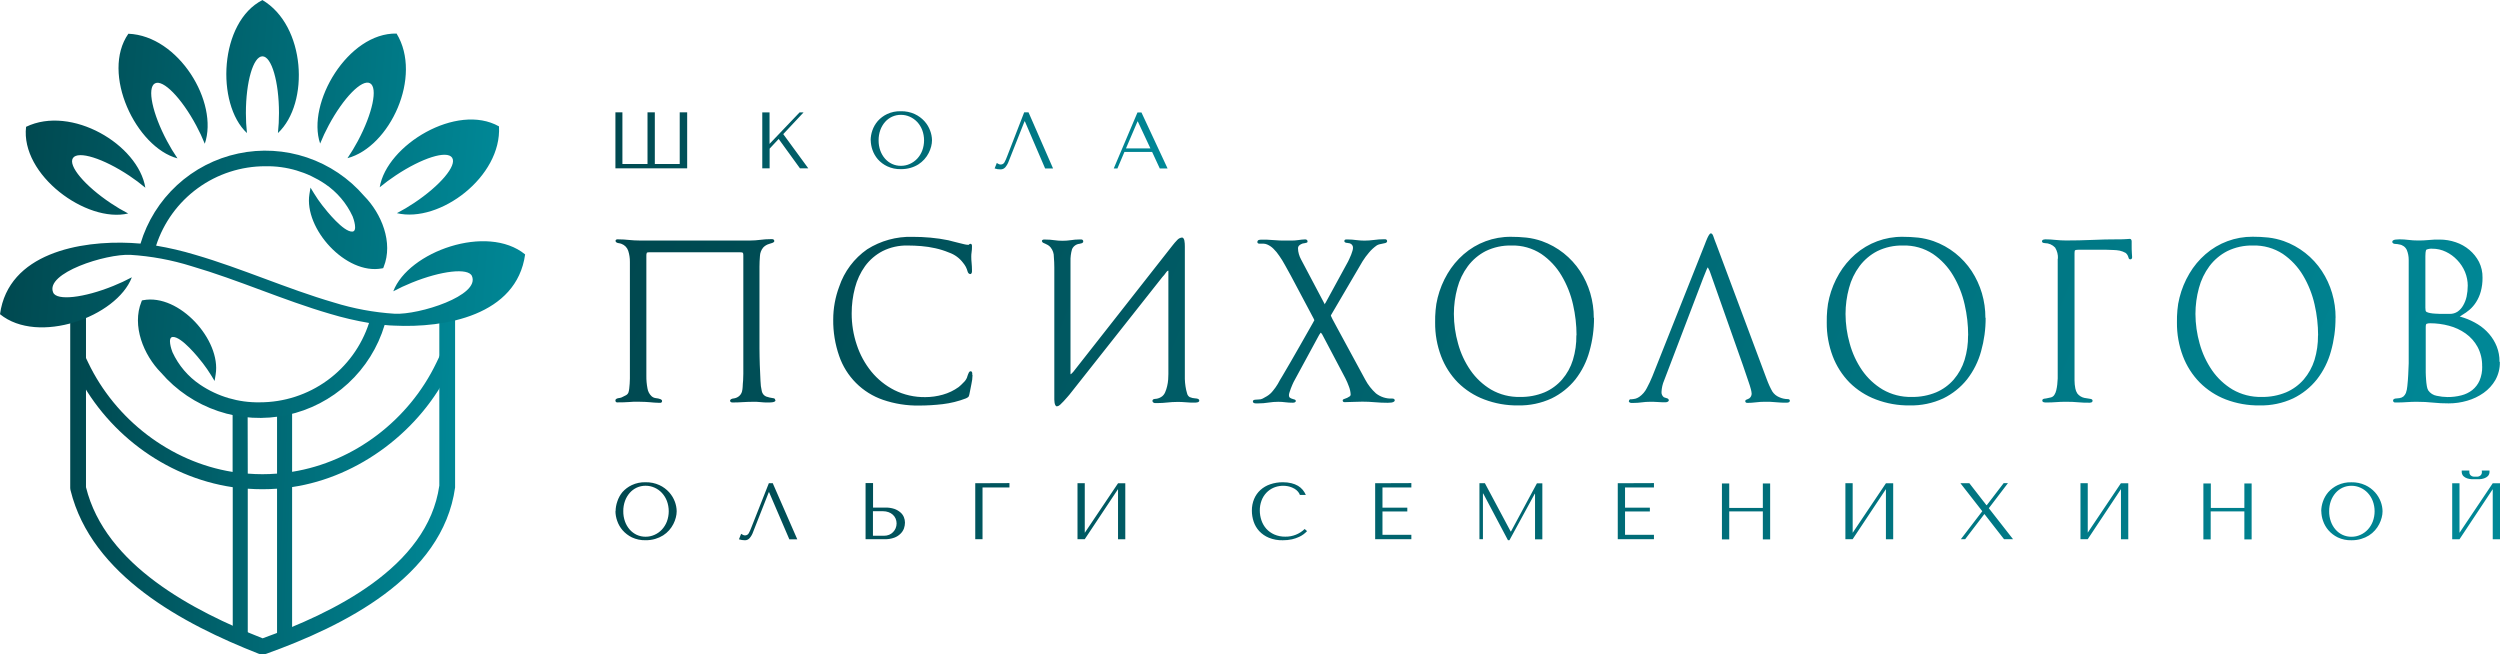
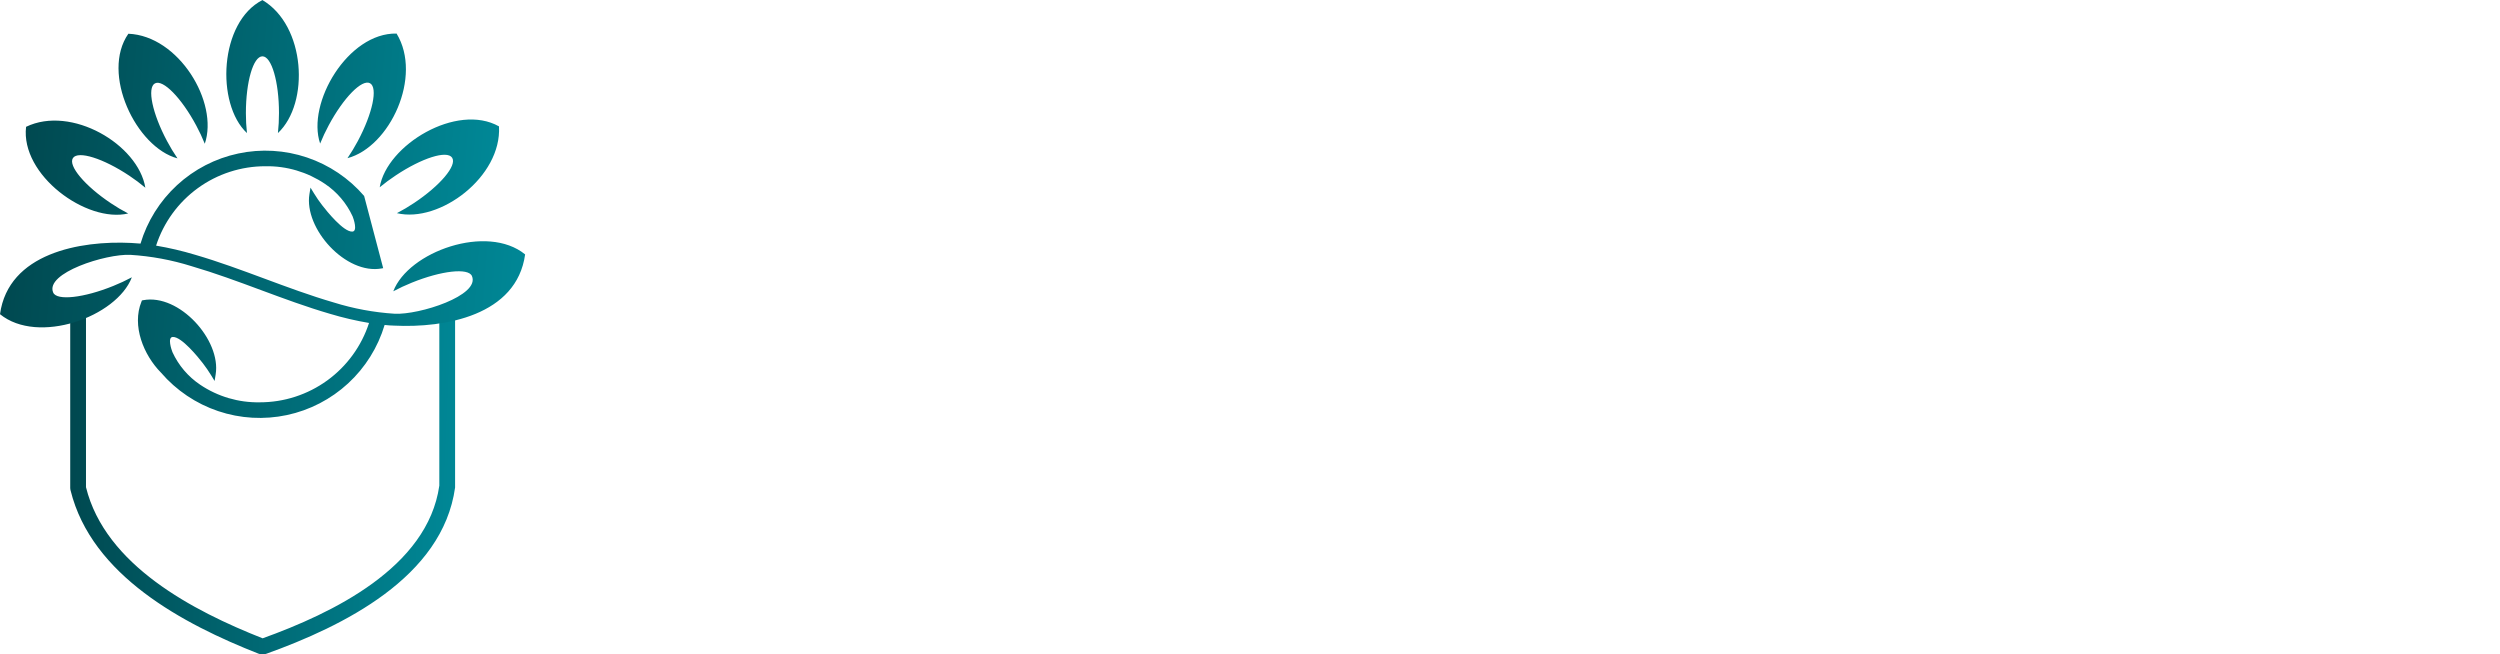
<svg xmlns="http://www.w3.org/2000/svg" width="382" height="100" viewBox="0 0 382 100" fill="none">
-   <path fill-rule="evenodd" clip-rule="evenodd" d="M118.501 61.156C118.501 61.53 117.587 61.498 117.357 61.498C116.973 61.498 116.593 61.498 116.214 61.444C115.835 61.391 115.466 61.396 115.092 61.396C114.575 61.396 114.057 61.412 113.537 61.444C113.003 61.482 112.469 61.498 111.934 61.498C111.758 61.498 111.555 61.439 111.555 61.225C111.555 61.011 111.875 60.899 112.089 60.883C112.361 60.853 112.62 60.753 112.843 60.594C113.104 60.41 113.293 60.139 113.377 59.83C113.432 59.605 113.466 59.376 113.478 59.145C113.478 58.809 113.526 58.472 113.548 58.135C113.569 57.798 113.58 57.456 113.58 57.114V39.071C113.58 38.975 113.58 38.702 113.5 38.627C113.42 38.552 113.152 38.547 113.051 38.547H99.256C99.175 38.547 98.892 38.547 98.834 38.622C98.778 38.765 98.755 38.918 98.764 39.071V57.429C98.754 58.075 98.811 58.72 98.935 59.354C99.004 59.803 99.22 60.217 99.549 60.53C99.725 60.694 99.947 60.798 100.185 60.83C100.445 60.85 100.701 60.908 100.944 61.001C101.051 61.054 101.163 61.134 101.163 61.263C101.17 61.329 101.151 61.395 101.112 61.448C101.072 61.502 101.014 61.538 100.949 61.551C100.871 61.557 100.792 61.557 100.714 61.551C100.477 61.554 100.24 61.543 100.004 61.519C99.806 61.519 99.603 61.476 99.405 61.466L98.62 61.412C98.23 61.386 97.834 61.38 97.444 61.38C97.054 61.38 96.579 61.38 96.151 61.428C95.617 61.471 95.04 61.482 94.484 61.482C94.408 61.487 94.331 61.487 94.255 61.482C94.189 61.47 94.129 61.434 94.089 61.38C94.048 61.327 94.029 61.26 94.036 61.193C94.036 60.936 94.335 60.862 94.538 60.83C94.688 60.816 94.835 60.782 94.976 60.728C95.211 60.621 95.425 60.514 95.638 60.397C95.819 60.307 95.958 60.152 96.028 59.964C96.084 59.778 96.123 59.589 96.146 59.397C96.178 59.14 96.205 58.862 96.216 58.627L96.248 57.841C96.248 57.633 96.248 57.429 96.248 57.221V40.012C96.255 39.442 96.17 38.876 95.996 38.333C95.917 38.089 95.784 37.866 95.606 37.681C95.428 37.496 95.211 37.353 94.971 37.264C94.825 37.208 94.672 37.17 94.516 37.152C94.319 37.12 94.057 37.039 94.057 36.794C94.057 36.654 94.175 36.59 94.292 36.574C94.363 36.569 94.435 36.569 94.506 36.574C95.041 36.576 95.576 36.606 96.109 36.665C96.643 36.719 97.177 36.751 97.712 36.751H114.627C115.14 36.749 115.652 36.715 116.16 36.649C116.679 36.579 117.202 36.543 117.726 36.542H117.998C118.169 36.542 118.314 36.649 118.314 36.831C118.314 37.013 118.052 37.114 117.902 37.152C117.776 37.181 117.653 37.221 117.534 37.269C117.179 37.367 116.859 37.561 116.609 37.831C116.307 38.202 116.135 38.662 116.118 39.141C116.075 39.675 116.048 40.21 116.048 40.771V51.394C116.048 52.008 116.048 52.623 116.048 53.238C116.048 54.077 116.075 54.922 116.096 55.761C116.118 56.601 116.155 57.397 116.203 58.21C116.214 58.74 116.282 59.267 116.406 59.782C116.443 59.957 116.52 60.121 116.633 60.261C116.745 60.4 116.889 60.511 117.053 60.584C117.399 60.707 117.757 60.793 118.121 60.84C118.188 60.841 118.254 60.857 118.314 60.888C118.36 60.912 118.399 60.949 118.424 60.995C118.45 61.041 118.462 61.093 118.458 61.145L118.501 61.156ZM381.979 55.307C381.999 56.267 381.765 57.215 381.3 58.055C380.851 58.835 380.239 59.508 379.505 60.028C378.742 60.568 377.893 60.975 376.994 61.23C376.071 61.502 375.113 61.639 374.151 61.637C373.35 61.64 372.549 61.601 371.752 61.519C370.966 61.435 370.176 61.394 369.386 61.396C368.851 61.396 368.317 61.396 367.783 61.444C367.248 61.492 366.714 61.498 366.18 61.498C366.1 61.503 366.019 61.503 365.939 61.498C365.902 61.497 365.865 61.489 365.831 61.474C365.797 61.459 365.766 61.438 365.741 61.411C365.715 61.384 365.695 61.353 365.681 61.318C365.667 61.283 365.661 61.246 365.661 61.209C365.661 60.947 365.955 60.894 366.158 60.883C366.32 60.88 366.481 60.864 366.639 60.835C366.859 60.805 367.067 60.719 367.243 60.584C367.406 60.434 367.535 60.252 367.622 60.049C367.742 59.704 367.816 59.344 367.841 58.98C367.9 58.445 367.948 57.846 367.975 57.28C368.002 56.713 368.034 56.114 368.05 55.526C368.05 55.109 368.05 54.692 368.05 54.275V39.702C368.053 39.187 367.955 38.676 367.761 38.2C367.657 37.974 367.498 37.778 367.298 37.63C367.098 37.483 366.864 37.388 366.618 37.355C366.427 37.307 366.232 37.28 366.036 37.275C365.832 37.275 365.544 37.205 365.544 36.949C365.544 36.692 365.881 36.623 366.078 36.606C366.276 36.59 366.463 36.569 366.645 36.569C367.111 36.57 367.577 36.6 368.039 36.66C368.489 36.718 368.942 36.746 369.396 36.745C369.963 36.745 370.529 36.745 371.09 36.676C371.651 36.606 372.233 36.606 372.805 36.606C373.632 36.607 374.453 36.744 375.236 37.013C376.002 37.269 376.712 37.668 377.33 38.189C377.934 38.698 378.431 39.321 378.794 40.023C379.162 40.766 379.345 41.588 379.329 42.418C379.34 43.139 379.25 43.859 379.061 44.556C378.905 45.123 378.666 45.663 378.351 46.16C378.073 46.602 377.731 47 377.336 47.341C376.988 47.639 376.612 47.902 376.214 48.127C376.135 48.197 376.047 48.254 375.952 48.298L375.845 48.357C375.904 48.382 375.965 48.401 376.027 48.416C376.185 48.453 376.34 48.501 376.492 48.56C377.24 48.812 377.957 49.149 378.629 49.565C379.272 49.965 379.851 50.461 380.344 51.035C380.83 51.6 381.22 52.242 381.498 52.933C381.791 53.677 381.937 54.47 381.925 55.27L381.979 55.307ZM356.867 48.55C356.875 50.286 356.64 52.016 356.167 53.687C355.743 55.239 355.017 56.693 354.03 57.964C353.048 59.195 351.803 60.19 350.386 60.878C348.779 61.623 347.023 61.989 345.252 61.947C343.489 61.971 341.738 61.661 340.091 61.033C338.599 60.456 337.245 59.573 336.115 58.44C334.993 57.293 334.12 55.926 333.551 54.425C332.928 52.779 332.618 51.031 332.637 49.271C332.637 48.64 332.637 48.01 332.707 47.384C332.757 46.741 332.864 46.105 333.027 45.481C333.35 44.188 333.859 42.949 334.539 41.803C335.193 40.69 336.023 39.692 336.997 38.846C338.995 37.105 341.56 36.154 344.21 36.173C345.009 36.172 345.808 36.213 346.604 36.296C347.401 36.388 348.186 36.568 348.944 36.831C351.337 37.681 353.387 39.29 354.783 41.413C355.468 42.455 355.994 43.594 356.344 44.791C356.705 46.015 356.885 47.285 356.878 48.56L356.867 48.55ZM314.45 39.525C314.484 38.93 314.335 38.339 314.023 37.831C313.822 37.616 313.58 37.445 313.311 37.328C313.041 37.211 312.751 37.151 312.457 37.152C312.381 37.147 312.306 37.134 312.233 37.114C312.175 37.105 312.123 37.077 312.083 37.034C312.043 36.992 312.019 36.937 312.014 36.879C312.016 36.813 312.041 36.75 312.085 36.701C312.129 36.652 312.189 36.621 312.254 36.612C312.332 36.587 312.413 36.573 312.495 36.569C313.03 36.571 313.565 36.601 314.098 36.66C314.63 36.716 315.165 36.744 315.7 36.745C317.025 36.745 318.352 36.717 319.681 36.66C321.011 36.596 322.352 36.569 323.672 36.569C324.067 36.569 324.484 36.569 324.874 36.537C325.061 36.537 325.259 36.499 325.446 36.499C325.633 36.499 325.718 36.703 325.718 36.879C325.718 37.056 325.718 37.098 325.718 37.211C325.713 37.298 325.713 37.385 325.718 37.472C325.718 37.868 325.718 38.28 325.75 38.681C325.75 38.879 325.788 39.087 325.788 39.285C325.788 39.483 325.713 39.627 325.515 39.627C325.456 39.631 325.397 39.613 325.35 39.576C325.303 39.54 325.27 39.488 325.259 39.429C325.252 39.384 325.237 39.341 325.216 39.301C325.149 39.042 325.001 38.812 324.794 38.643C324.508 38.484 324.2 38.367 323.88 38.296C323.572 38.239 323.259 38.207 322.945 38.2C322.571 38.2 322.197 38.162 321.823 38.162H317.613C317.432 38.154 317.251 38.177 317.079 38.232C316.999 38.274 316.988 38.617 316.988 38.691V56.387C316.988 56.964 316.988 57.542 316.988 58.124C316.99 58.532 317.029 58.938 317.106 59.338C317.156 59.618 317.261 59.885 317.415 60.124C317.682 60.466 318.06 60.704 318.484 60.797C318.666 60.83 318.853 60.862 319.018 60.883C319.184 60.904 319.318 60.926 319.462 60.958C319.606 60.99 319.745 61.065 319.745 61.225C319.747 61.285 319.729 61.345 319.693 61.393C319.657 61.442 319.606 61.477 319.547 61.492C319.479 61.517 319.407 61.532 319.334 61.535C318.724 61.535 318.121 61.535 317.512 61.466C316.903 61.396 316.315 61.396 315.711 61.396C315.177 61.396 314.696 61.396 314.194 61.444C313.691 61.492 313.163 61.498 312.65 61.498C312.447 61.498 312.062 61.498 312.062 61.193C312.062 61.022 312.217 60.947 312.366 60.92C312.456 60.9 312.547 60.888 312.639 60.883C312.874 60.84 313.12 60.787 313.366 60.728C313.586 60.676 313.778 60.54 313.9 60.348C314.04 60.133 314.14 59.894 314.194 59.643C314.264 59.35 314.316 59.054 314.349 58.755C314.381 58.445 314.407 58.135 314.418 57.825C314.429 57.515 314.418 57.29 314.418 57.012V39.525H314.45ZM303.406 48.55C303.415 50.286 303.179 52.016 302.707 53.687C302.282 55.239 301.556 56.693 300.569 57.964C299.586 59.194 298.341 60.189 296.926 60.878C295.318 61.622 293.562 61.988 291.791 61.947C290.028 61.972 288.277 61.661 286.63 61.033C285.122 60.465 283.751 59.585 282.607 58.45C281.484 57.303 280.611 55.937 280.042 54.436C279.419 52.79 279.109 51.042 279.128 49.282C279.128 48.651 279.128 48.02 279.198 47.395C279.249 46.753 279.354 46.116 279.513 45.492C279.836 44.199 280.345 42.96 281.025 41.813C281.68 40.702 282.51 39.704 283.483 38.857C285.481 37.115 288.046 36.164 290.696 36.184C291.497 36.182 292.298 36.223 293.095 36.307C293.892 36.4 294.677 36.579 295.435 36.842C296.642 37.271 297.77 37.896 298.774 38.691C299.746 39.465 300.59 40.387 301.275 41.423C301.955 42.468 302.48 43.606 302.835 44.802C303.194 46.026 303.374 47.295 303.369 48.571L303.406 48.55ZM248.909 61.263C248.908 61.198 248.931 61.135 248.975 61.087C249.019 61.039 249.08 61.01 249.144 61.006H249.347C249.549 60.988 249.749 60.954 249.946 60.904C250.134 60.84 250.314 60.752 250.48 60.642C250.971 60.299 251.367 59.837 251.634 59.3C251.951 58.716 252.234 58.115 252.484 57.499L260.525 37.264C260.615 37.034 261.096 35.66 261.412 35.66C261.636 35.66 261.743 35.944 261.802 36.115C261.94 36.542 262.111 36.965 262.272 37.382L269.928 57.868C270.067 58.237 270.211 58.611 270.377 58.969C270.543 59.327 270.665 59.552 270.82 59.83C271.069 60.208 271.424 60.503 271.841 60.68C272.261 60.876 272.718 60.98 273.182 60.985C273.331 60.985 273.486 61.043 273.486 61.22C273.488 61.28 273.47 61.339 273.434 61.388C273.398 61.437 273.347 61.471 273.289 61.487C273.22 61.513 273.148 61.527 273.075 61.53C272.503 61.53 271.926 61.53 271.36 61.46C270.794 61.391 270.227 61.391 269.666 61.391C269.211 61.39 268.756 61.419 268.304 61.476C267.866 61.532 267.425 61.56 266.984 61.562C266.813 61.562 266.674 61.476 266.674 61.289C266.674 61.102 266.883 61.054 267.006 61.006C267.102 60.976 267.194 60.933 267.278 60.878C267.396 60.795 267.492 60.684 267.557 60.555C267.622 60.427 267.655 60.284 267.652 60.14C267.634 59.916 267.595 59.694 267.534 59.477C267.438 59.113 267.326 58.75 267.203 58.408L266.77 57.135C266.621 56.708 266.477 56.275 266.332 55.847L261.428 41.947C261.318 41.563 261.16 41.195 260.957 40.851C260.886 40.944 260.828 41.047 260.786 41.156L260.252 42.476L254.29 58.103C254.042 58.673 253.902 59.284 253.878 59.905C253.869 60.057 253.898 60.209 253.961 60.348C254.024 60.487 254.121 60.608 254.241 60.701C254.354 60.753 254.473 60.793 254.594 60.819C254.765 60.856 254.995 60.947 254.995 61.156C254.995 61.364 254.712 61.466 254.509 61.466C254.103 61.466 253.691 61.466 253.285 61.428C252.879 61.391 252.478 61.396 252.072 61.396C251.665 61.395 251.258 61.424 250.854 61.482C250.44 61.54 250.022 61.568 249.604 61.567C249.486 61.567 249.363 61.567 249.246 61.567C249.128 61.567 248.877 61.482 248.877 61.279L248.909 61.263ZM243.566 48.55C243.575 50.286 243.339 52.016 242.866 53.687C242.442 55.239 241.716 56.693 240.729 57.964C239.746 59.194 238.501 60.189 237.085 60.878C235.478 61.622 233.722 61.988 231.951 61.947C230.188 61.972 228.437 61.661 226.79 61.033C225.282 60.465 223.911 59.585 222.767 58.45C221.644 57.303 220.771 55.937 220.202 54.436C219.579 52.79 219.269 51.042 219.288 49.282C219.288 48.651 219.288 48.02 219.358 47.395C219.409 46.753 219.514 46.116 219.673 45.492C219.996 44.199 220.505 42.96 221.185 41.813C221.84 40.702 222.67 39.704 223.643 38.857C225.641 37.115 228.206 36.164 230.856 36.184C231.657 36.182 232.458 36.223 233.255 36.307C234.052 36.399 234.837 36.578 235.595 36.842C236.802 37.271 237.93 37.896 238.934 38.691C239.906 39.465 240.75 40.387 241.435 41.423C242.117 42.467 242.642 43.605 242.995 44.802C243.354 46.026 243.533 47.295 243.529 48.571L243.566 48.55ZM202.426 46.481V46.443C202.457 46.381 202.497 46.323 202.544 46.272L205.99 39.953C206.059 39.809 206.129 39.664 206.193 39.52C206.257 39.376 206.375 39.124 206.455 38.921C206.535 38.718 206.599 38.526 206.658 38.322C206.703 38.182 206.729 38.037 206.738 37.889C206.75 37.731 206.706 37.574 206.615 37.444C206.523 37.314 206.389 37.22 206.236 37.178C206.109 37.148 205.981 37.127 205.851 37.114C205.691 37.114 205.418 37.056 205.418 36.842C205.418 36.628 205.547 36.606 205.691 36.59C205.771 36.585 205.851 36.585 205.931 36.59C206.364 36.591 206.796 36.622 207.224 36.681C207.639 36.736 208.056 36.765 208.474 36.767C208.964 36.765 209.453 36.731 209.938 36.665C210.434 36.595 210.934 36.559 211.434 36.558H211.675C211.712 36.559 211.749 36.567 211.783 36.582C211.817 36.597 211.848 36.618 211.874 36.645C211.899 36.672 211.92 36.703 211.933 36.738C211.947 36.773 211.953 36.81 211.953 36.847C211.953 37.007 211.819 37.093 211.68 37.136C211.543 37.174 211.404 37.205 211.263 37.227C211.103 37.25 210.944 37.284 210.788 37.328C210.65 37.363 210.517 37.415 210.393 37.483C209.942 37.796 209.536 38.168 209.185 38.59C208.826 39.006 208.499 39.449 208.207 39.916L203.367 48.17C203.36 48.202 203.36 48.234 203.367 48.266C203.432 48.433 203.509 48.596 203.596 48.753C203.81 49.164 204.035 49.576 204.259 49.988L208.608 58.007C209.029 58.798 209.584 59.511 210.248 60.113C210.957 60.666 211.841 60.945 212.738 60.899C212.914 60.899 213.117 60.958 213.117 61.172C213.117 61.386 212.797 61.492 212.583 61.514C212.369 61.535 212.209 61.546 212.049 61.546C211.392 61.546 210.74 61.519 210.088 61.46C209.436 61.402 208.795 61.375 208.149 61.375C207.728 61.375 207.306 61.386 206.882 61.407C206.46 61.434 206.033 61.444 205.605 61.444C205.536 61.45 205.466 61.45 205.397 61.444C205.333 61.441 205.272 61.414 205.228 61.367C205.184 61.32 205.16 61.257 205.162 61.193C205.162 61.038 205.328 60.974 205.45 60.942C205.586 60.902 205.718 60.852 205.846 60.792C205.984 60.727 206.116 60.65 206.241 60.562C206.286 60.532 206.322 60.49 206.346 60.441C206.371 60.393 206.382 60.339 206.38 60.284C206.359 59.858 206.267 59.439 206.108 59.044C205.956 58.619 205.778 58.205 205.573 57.804L202.036 51.1C201.98 51.037 201.93 50.969 201.887 50.897C201.887 50.897 201.855 50.843 201.833 50.843C201.813 50.842 201.793 50.848 201.777 50.86C201.76 50.871 201.748 50.888 201.742 50.907C201.704 50.992 201.652 51.07 201.588 51.137L197.666 58.365C197.602 58.493 197.543 58.632 197.479 58.771L197.238 59.359C197.164 59.557 197.094 59.755 197.035 59.958C196.992 60.086 196.963 60.219 196.95 60.354C196.935 60.493 196.975 60.634 197.062 60.744C197.202 60.846 197.36 60.92 197.527 60.963C197.594 60.99 197.664 61.012 197.735 61.027C197.858 61.054 197.997 61.113 197.997 61.263C197.997 61.503 197.698 61.535 197.516 61.535C197.143 61.536 196.77 61.513 196.4 61.466C196.045 61.419 195.688 61.396 195.331 61.396C194.826 61.395 194.323 61.435 193.824 61.514C193.31 61.597 192.79 61.639 192.27 61.637H191.88C191.698 61.637 191.441 61.578 191.441 61.348C191.441 61.118 191.644 61.097 191.799 61.075C191.976 61.05 192.155 61.037 192.334 61.038C192.545 61.046 192.756 60.998 192.943 60.899C193.156 60.771 193.376 60.653 193.589 60.535C193.943 60.32 194.255 60.041 194.508 59.712C194.782 59.385 195.029 59.037 195.246 58.67C195.443 58.269 195.71 57.852 195.945 57.462C196.368 56.761 196.784 56.05 197.196 55.323C197.677 54.5 198.152 53.666 198.622 52.837C199.092 52.008 199.482 51.33 199.91 50.57C200.129 50.18 200.343 49.79 200.572 49.405C200.669 49.25 200.756 49.089 200.834 48.924C200.754 48.726 200.659 48.535 200.551 48.352C200.311 47.908 200.075 47.454 199.84 47.01L197.228 42.097C196.945 41.562 196.645 41.028 196.341 40.493C196.036 39.958 195.807 39.547 195.475 39.092C195.215 38.696 194.912 38.328 194.572 37.996C194.295 37.721 193.966 37.501 193.605 37.349C193.435 37.281 193.254 37.241 193.071 37.232H192.43C192.28 37.232 192.125 37.168 192.125 36.991C192.12 36.913 192.144 36.835 192.192 36.773C192.24 36.711 192.31 36.669 192.387 36.654C192.482 36.631 192.578 36.619 192.676 36.617C193.317 36.617 193.958 36.617 194.599 36.687C195.24 36.756 195.871 36.756 196.506 36.756H197.441C197.745 36.755 198.049 36.731 198.35 36.687L198.884 36.617C199.061 36.592 199.24 36.579 199.418 36.58C199.616 36.58 199.792 36.665 199.792 36.89C199.795 36.915 199.793 36.941 199.785 36.965C199.777 36.989 199.764 37.012 199.747 37.031C199.73 37.05 199.709 37.064 199.685 37.074C199.662 37.084 199.636 37.089 199.611 37.088C199.48 37.136 199.343 37.166 199.205 37.178C199.079 37.192 198.957 37.23 198.847 37.291C198.705 37.351 198.578 37.44 198.473 37.553C198.378 37.656 198.329 37.792 198.334 37.932C198.335 38.233 198.38 38.532 198.467 38.82C198.548 39.108 198.661 39.386 198.804 39.648L202.287 46.235L202.389 46.443V46.491L202.426 46.481ZM159.197 36.858C159.197 36.697 159.325 36.623 159.47 36.606C159.575 36.601 159.68 36.601 159.785 36.606C160.216 36.605 160.646 36.635 161.073 36.697C161.919 36.822 162.78 36.822 163.626 36.697C164.059 36.627 164.497 36.591 164.935 36.59C165.032 36.585 165.128 36.585 165.224 36.59C165.263 36.589 165.301 36.595 165.338 36.609C165.374 36.623 165.407 36.644 165.435 36.671C165.463 36.698 165.485 36.73 165.5 36.766C165.515 36.802 165.523 36.84 165.523 36.879C165.523 37.072 165.368 37.157 165.203 37.189C165.115 37.199 165.028 37.22 164.946 37.253C164.7 37.276 164.465 37.365 164.265 37.51C164.065 37.654 163.907 37.85 163.808 38.077C163.631 38.684 163.552 39.316 163.573 39.948V56.424C163.573 56.627 163.573 56.836 163.573 57.039C163.567 57.091 163.567 57.143 163.573 57.194C163.621 57.194 163.728 57.087 163.76 57.06L163.995 56.82L179.169 37.494C179.388 37.209 179.623 36.938 179.874 36.681C180.057 36.466 180.315 36.328 180.595 36.296C180.841 36.296 180.932 36.569 180.975 36.767C181.025 37.058 181.048 37.353 181.044 37.649V38.552C181.044 39.087 181.044 39.622 181.044 40.156C181.044 40.691 181.044 41.199 181.044 41.717V57.029C181.044 57.322 181.044 57.617 181.044 57.911C181.054 58.29 181.088 58.669 181.146 59.044C181.199 59.406 181.279 59.763 181.386 60.113C181.411 60.228 181.459 60.338 181.527 60.434C181.595 60.531 181.681 60.612 181.782 60.675C182.05 60.788 182.335 60.855 182.626 60.872C182.829 60.872 183.251 60.926 183.251 61.214C183.251 61.503 182.77 61.519 182.562 61.519C182.102 61.519 181.637 61.519 181.178 61.466C180.718 61.412 180.269 61.418 179.81 61.418C179.328 61.419 178.846 61.448 178.367 61.503C177.876 61.558 177.382 61.587 176.887 61.589C176.754 61.589 176.615 61.589 176.481 61.589C176.348 61.589 176.091 61.487 176.091 61.263C176.091 61.038 176.278 60.979 176.449 60.958C176.555 60.938 176.662 60.926 176.77 60.92C177.06 60.862 177.334 60.739 177.571 60.562C177.775 60.395 177.935 60.18 178.036 59.937C178.167 59.635 178.269 59.322 178.341 59.001C178.42 58.671 178.471 58.335 178.496 57.996C178.496 57.718 178.528 57.435 178.528 57.151V42.279C178.528 42.058 178.528 41.838 178.528 41.621C178.528 41.568 178.528 41.386 178.528 41.354C178.378 41.354 178.234 41.541 178.143 41.675C177.987 41.911 177.808 42.131 177.609 42.332L163.407 60.306C163.285 60.429 163.172 60.573 163.065 60.701C162.894 60.91 162.718 61.108 162.531 61.3C162.344 61.492 162.173 61.663 161.997 61.835C161.866 61.97 161.696 62.06 161.511 62.091C161.067 62.091 161.099 61.022 161.099 60.776V40.867C161.099 40.333 161.073 39.798 161.03 39.263C161.044 38.736 160.87 38.22 160.538 37.809C160.423 37.669 160.286 37.548 160.132 37.451C160.009 37.373 159.878 37.306 159.742 37.253C159.626 37.212 159.514 37.162 159.406 37.104C159.354 37.082 159.309 37.047 159.276 37.002C159.243 36.956 159.223 36.903 159.219 36.847L159.197 36.858ZM148.602 57.306C148.594 57.78 148.535 58.252 148.426 58.712C148.324 59.178 148.228 59.643 148.148 60.118C148.124 60.284 148.077 60.446 148.009 60.6C147.891 60.725 147.745 60.821 147.582 60.878C146.444 61.315 145.256 61.61 144.045 61.754C142.844 61.895 141.637 61.967 140.428 61.968C138.553 61.996 136.688 61.7 134.914 61.092C133.363 60.557 131.955 59.677 130.795 58.516C129.636 57.355 128.757 55.945 128.225 54.393C127.602 52.605 127.294 50.721 127.316 48.828C127.316 47.109 127.626 45.405 128.23 43.797C129.007 41.486 130.505 39.487 132.504 38.093C134.57 36.784 136.979 36.121 139.423 36.189C140.342 36.189 141.267 36.227 142.186 36.312C143.103 36.393 144.014 36.527 144.916 36.713L145.594 36.89C145.893 36.959 146.193 37.034 146.487 37.114C146.78 37.194 147.048 37.259 147.336 37.323C147.525 37.37 147.718 37.399 147.913 37.408C147.913 37.408 148.015 37.408 148.025 37.408C148.052 37.36 148.092 37.32 148.14 37.292C148.188 37.265 148.242 37.251 148.298 37.253C148.458 37.253 148.506 37.419 148.517 37.547C148.528 37.676 148.517 37.702 148.517 37.772C148.518 38.017 148.5 38.262 148.463 38.504C148.427 38.734 148.409 38.967 148.41 39.199C148.409 39.532 148.427 39.864 148.463 40.194C148.495 40.536 148.517 40.878 148.517 41.22C148.517 41.311 148.517 41.413 148.517 41.509C148.517 41.605 148.458 41.878 148.26 41.878C148.063 41.878 147.908 41.701 147.854 41.498C147.788 41.255 147.698 41.019 147.587 40.792C147.473 40.578 147.337 40.375 147.181 40.188C146.631 39.443 145.867 38.883 144.991 38.584C144.322 38.305 143.63 38.087 142.923 37.932C142.207 37.771 141.48 37.66 140.748 37.601C140.064 37.547 139.375 37.515 138.691 37.515C137.362 37.483 136.045 37.777 134.855 38.371C133.802 38.919 132.888 39.702 132.184 40.659C131.47 41.659 130.946 42.783 130.64 43.973C130.302 45.25 130.133 46.566 130.137 47.887C130.131 49.523 130.395 51.148 130.917 52.698C131.404 54.182 132.157 55.564 133.14 56.777C134.103 57.957 135.303 58.922 136.661 59.611C138.129 60.339 139.751 60.706 141.389 60.68C142.293 60.678 143.192 60.552 144.061 60.306C144.931 60.062 145.753 59.668 146.487 59.14C146.746 58.928 146.991 58.697 147.219 58.45C147.449 58.243 147.631 57.987 147.753 57.702C147.765 57.634 147.785 57.568 147.812 57.504C147.849 57.408 147.881 57.312 147.913 57.216C147.949 57.11 147.994 57.008 148.047 56.911C148.069 56.859 148.104 56.815 148.149 56.782C148.194 56.749 148.247 56.729 148.303 56.724C148.474 56.724 148.544 56.868 148.56 57.018C148.576 57.167 148.56 57.189 148.56 57.274L148.602 57.306ZM377.074 43.685C377.076 42.951 376.932 42.224 376.652 41.546C376.371 40.876 375.969 40.263 375.466 39.739C374.976 39.215 374.393 38.787 373.745 38.478C373.091 38.16 372.373 37.997 371.646 38.002C371.343 37.981 371.039 38.031 370.759 38.146C370.609 38.274 370.598 38.948 370.598 39.124V47.031C370.598 47.169 370.609 47.307 370.63 47.443C370.636 47.494 370.655 47.542 370.685 47.583C370.715 47.624 370.755 47.657 370.801 47.678C370.971 47.755 371.151 47.809 371.336 47.839C371.582 47.886 371.833 47.914 372.084 47.924L372.869 47.962C373.083 47.962 373.302 47.962 373.521 47.962H374.322C374.747 47.971 375.164 47.852 375.519 47.619C375.867 47.377 376.155 47.059 376.363 46.689C376.612 46.262 376.792 45.798 376.898 45.315C377.013 44.774 377.071 44.222 377.069 43.669L377.074 43.685ZM379.27 55.981C379.297 54.944 379.056 53.918 378.57 53.003C378.126 52.191 377.503 51.49 376.748 50.955C375.977 50.41 375.113 50.01 374.199 49.774C373.262 49.522 372.296 49.395 371.325 49.394C371.144 49.39 370.963 49.417 370.791 49.474C370.662 49.523 370.652 49.811 370.652 49.923V56.12C370.652 56.387 370.652 56.654 370.652 56.922C370.652 57.274 370.684 57.627 370.705 57.991C370.726 58.331 370.765 58.67 370.823 59.007C370.853 59.231 370.924 59.448 371.031 59.648C371.183 59.867 371.377 60.054 371.602 60.197C371.826 60.34 372.077 60.437 372.34 60.482C372.879 60.6 373.429 60.663 373.98 60.669C374.692 60.675 375.401 60.589 376.091 60.413C376.698 60.262 377.267 59.987 377.763 59.605C378.245 59.219 378.626 58.722 378.874 58.157C379.158 57.48 379.296 56.751 379.281 56.018L379.27 55.981ZM354.206 51.244C354.205 49.661 354.026 48.083 353.672 46.539C353.323 44.977 352.73 43.48 351.914 42.102C351.137 40.788 350.081 39.66 348.821 38.798C347.468 37.916 345.878 37.469 344.263 37.515C342.901 37.48 341.551 37.773 340.326 38.371C339.256 38.921 338.324 39.707 337.601 40.669C336.862 41.669 336.318 42.799 335.998 44C335.644 45.294 335.465 46.63 335.464 47.972C335.471 49.504 335.687 51.027 336.105 52.5C336.505 53.958 337.146 55.339 338.002 56.585C338.827 57.778 339.898 58.781 341.143 59.525C342.487 60.298 344.017 60.688 345.567 60.653C346.849 60.679 348.122 60.441 349.307 59.953C350.345 59.509 351.269 58.837 352.01 57.985C352.755 57.112 353.314 56.097 353.656 55.002C354.024 53.789 354.204 52.527 354.19 51.26L354.206 51.244ZM300.735 51.244C300.736 49.661 300.557 48.082 300.201 46.539C299.854 44.976 299.26 43.479 298.443 42.102C297.667 40.787 296.611 39.659 295.349 38.798C293.998 37.917 292.41 37.47 290.797 37.515C289.433 37.48 288.081 37.773 286.854 38.371C285.785 38.92 284.855 39.706 284.135 40.669C283.392 41.666 282.848 42.797 282.532 44C282.178 45.294 281.999 46.63 281.998 47.972C282.002 49.504 282.218 51.028 282.639 52.5C283.035 53.959 283.674 55.34 284.53 56.585C285.358 57.778 286.431 58.78 287.677 59.525C289.019 60.298 290.547 60.689 292.096 60.653C293.377 60.679 294.65 60.441 295.836 59.953C296.874 59.511 297.799 58.838 298.539 57.985C299.285 57.114 299.845 56.098 300.185 55.002C300.555 53.79 300.735 52.528 300.719 51.26L300.735 51.244ZM240.895 51.244C240.893 49.661 240.714 48.083 240.361 46.539C240.012 44.976 239.417 43.478 238.598 42.102C237.822 40.787 236.765 39.659 235.504 38.798C234.153 37.917 232.564 37.469 230.952 37.515C229.588 37.48 228.236 37.773 227.009 38.371C225.94 38.921 225.011 39.707 224.289 40.669C223.547 41.666 223.002 42.797 222.686 44C222.333 45.294 222.153 46.63 222.152 47.972C222.157 49.504 222.373 51.028 222.793 52.5C223.189 53.96 223.83 55.341 224.69 56.585C225.515 57.778 226.587 58.781 227.832 59.525C229.175 60.299 230.706 60.689 232.256 60.653C233.537 60.678 234.81 60.44 235.996 59.953C237.032 59.509 237.954 58.836 238.694 57.985C239.442 57.115 240.002 56.099 240.339 55.002C240.711 53.779 240.89 52.506 240.868 51.228L240.895 51.244Z" fill="url(#paint0_linear_1905_157)" />
-   <path fill-rule="evenodd" clip-rule="evenodd" d="M94.041 78.114C94.047 78.613 94.136 79.108 94.303 79.579C94.483 80.106 94.762 80.594 95.126 81.017C95.525 81.474 96.012 81.846 96.558 82.113C97.209 82.417 97.922 82.565 98.641 82.546C99.144 82.554 99.644 82.485 100.127 82.343C100.548 82.22 100.951 82.04 101.323 81.808C101.668 81.59 101.979 81.323 102.248 81.017C102.5 80.731 102.715 80.415 102.889 80.076C103.053 79.758 103.18 79.423 103.268 79.076C103.351 78.764 103.394 78.442 103.396 78.119C103.389 77.62 103.295 77.126 103.119 76.66C102.921 76.13 102.625 75.642 102.248 75.222C101.831 74.76 101.326 74.387 100.762 74.126C100.093 73.819 99.362 73.669 98.625 73.687C97.906 73.668 97.193 73.816 96.541 74.121C95.998 74.378 95.511 74.742 95.11 75.19C94.76 75.615 94.493 76.103 94.324 76.628C94.157 77.104 94.069 77.604 94.062 78.109L94.041 78.114ZM95.238 78.114C95.231 77.579 95.32 77.046 95.5 76.542C95.661 76.091 95.906 75.674 96.221 75.313C96.519 74.976 96.883 74.703 97.29 74.511C97.715 74.317 98.179 74.218 98.647 74.222C99.116 74.22 99.581 74.318 100.009 74.511C100.435 74.699 100.819 74.972 101.136 75.313C101.467 75.67 101.726 76.088 101.9 76.542C102.278 77.558 102.278 78.675 101.9 79.691C101.726 80.146 101.467 80.563 101.136 80.921C100.819 81.261 100.435 81.534 100.009 81.723C99.581 81.915 99.116 82.014 98.647 82.011C98.179 82.015 97.715 81.917 97.29 81.723C96.883 81.53 96.519 81.257 96.221 80.921C95.906 80.56 95.661 80.142 95.5 79.691C95.317 79.177 95.228 78.633 95.238 78.087V78.114ZM118.153 73.837H117.48L114.809 80.595C114.699 80.898 114.566 81.193 114.413 81.477C114.355 81.582 114.269 81.669 114.164 81.728C114.059 81.786 113.94 81.814 113.82 81.808C113.713 81.806 113.608 81.777 113.516 81.723L113.243 81.573L112.912 82.407C113.058 82.457 113.208 82.493 113.361 82.514C113.52 82.54 113.681 82.552 113.842 82.551C113.976 82.55 114.109 82.52 114.23 82.463C114.352 82.405 114.46 82.323 114.547 82.22C114.784 81.94 114.966 81.617 115.081 81.268L117.469 75.206H117.518L120.611 82.407H121.824L118.084 73.853L118.153 73.837ZM132.269 82.391H135.181C135.681 82.405 136.18 82.325 136.65 82.156C137.003 82.026 137.324 81.822 137.591 81.557C137.829 81.331 138.012 81.053 138.125 80.744C138.225 80.459 138.277 80.159 138.28 79.857C138.279 79.571 138.223 79.287 138.114 79.023C137.998 78.739 137.815 78.488 137.58 78.29C137.306 78.056 136.991 77.875 136.65 77.756C136.205 77.613 135.739 77.546 135.272 77.558H133.402V73.816H132.259V82.37L132.269 82.391ZM133.386 81.856V78.114H134.93C135.216 78.112 135.5 78.161 135.769 78.258C136.012 78.343 136.235 78.476 136.426 78.649C136.61 78.815 136.756 79.019 136.853 79.247C136.95 79.48 137 79.73 137 79.982C137 80.235 136.95 80.485 136.853 80.718C136.761 80.939 136.627 81.141 136.458 81.311C136.288 81.485 136.084 81.623 135.86 81.717C135.613 81.816 135.35 81.865 135.085 81.862L133.386 81.856ZM149.019 73.837V82.391H150.13V74.489H154.244V73.816L149.019 73.837ZM165.753 81.402V73.832H164.642V82.385H165.753L170.834 74.735V82.401H171.945V73.848H170.834L165.753 81.412V81.402ZM199.36 80.825C198.968 81.206 198.505 81.506 197.997 81.708C197.489 81.91 196.946 82.009 196.4 82.001C195.82 82.013 195.244 81.9 194.711 81.669C194.247 81.466 193.83 81.167 193.488 80.792C193.16 80.42 192.909 79.985 192.75 79.515C192.584 79.031 192.499 78.524 192.499 78.012C192.492 77.493 192.581 76.976 192.761 76.489C192.925 76.043 193.178 75.636 193.504 75.291C193.823 74.957 194.206 74.692 194.631 74.511C195.389 74.199 196.227 74.143 197.019 74.35C197.289 74.423 197.548 74.531 197.789 74.671C197.991 74.787 198.172 74.937 198.323 75.115C198.457 75.262 198.558 75.435 198.622 75.623H199.531C199.409 75.346 199.251 75.087 199.06 74.853C198.857 74.61 198.615 74.402 198.344 74.238C198.031 74.056 197.692 73.921 197.34 73.837C196.911 73.734 196.472 73.683 196.031 73.687C195.372 73.681 194.716 73.786 194.091 73.998C193.538 74.182 193.029 74.478 192.595 74.869C192.176 75.25 191.846 75.719 191.628 76.243C191.393 76.81 191.277 77.42 191.286 78.034C191.286 78.603 191.378 79.168 191.559 79.707C191.738 80.243 192.027 80.734 192.408 81.151C192.82 81.59 193.321 81.937 193.878 82.166C194.556 82.44 195.284 82.571 196.015 82.551C196.487 82.556 196.959 82.508 197.42 82.407C197.787 82.321 198.145 82.199 198.489 82.043C198.954 81.834 199.372 81.532 199.718 81.156L199.349 80.825H199.36ZM210.125 73.837V82.391H215.655V81.717H211.242V78.151H215.036V77.569H211.242V74.489H215.655V73.816L210.125 73.837ZM226.891 73.837H226.058V82.391H226.592V75.409H226.64L230.418 82.546H230.642L234.505 75.457H234.553V82.407H235.67V73.853H234.842L230.877 81.209H230.829L226.902 73.853L226.891 73.837ZM247.194 73.837V82.391H252.724V81.717H248.306V78.151H252.099V77.569H248.306V74.489H252.724V73.816L247.194 73.837ZM264.238 78.146H269.362V82.423H270.478V73.869H269.362V77.611H264.227V73.869H263.111V82.423H264.227V78.146H264.238ZM283.088 81.402V73.832H281.976V82.385H283.088L288.169 74.735V82.401H289.28V73.848H288.169L283.088 81.412V81.402ZM300.927 73.837H299.554L302.894 78.114L299.618 82.391H300.276L303.203 78.558H303.23L306.217 82.391H307.595L303.893 77.654L306.815 73.821H306.163L303.583 77.189H303.524L300.906 73.821L300.927 73.837ZM319.008 81.402V73.832H317.896V82.385H319.008L324.083 74.735V82.401H325.2V73.848H324.067L318.992 81.412L319.008 81.402ZM337.815 78.146H342.938V82.423H344.05V73.869H342.938V77.611H337.815V73.869H336.676V82.423H337.793V78.146H337.815ZM354.698 78.119C354.704 78.619 354.793 79.114 354.96 79.584C355.14 80.112 355.419 80.6 355.783 81.022C356.182 81.479 356.669 81.852 357.214 82.118C357.866 82.422 358.579 82.571 359.298 82.551C359.801 82.559 360.302 82.491 360.784 82.348C361.205 82.225 361.608 82.046 361.98 81.814C362.325 81.595 362.636 81.329 362.905 81.022C363.157 80.737 363.372 80.42 363.546 80.081C363.71 79.764 363.837 79.428 363.925 79.082C364.008 78.769 364.051 78.448 364.053 78.125C364.046 77.626 363.952 77.132 363.776 76.665C363.578 76.135 363.282 75.648 362.905 75.227C362.488 74.765 361.983 74.393 361.419 74.131C360.749 73.824 360.019 73.674 359.282 73.693C358.563 73.673 357.85 73.822 357.198 74.126C356.655 74.384 356.168 74.747 355.767 75.195C355.403 75.618 355.124 76.106 354.944 76.633C354.777 77.109 354.688 77.609 354.682 78.114L354.698 78.119ZM355.895 78.119C355.888 77.584 355.977 77.052 356.157 76.548C356.318 76.096 356.563 75.679 356.878 75.318C357.175 74.98 357.539 74.707 357.946 74.516C358.372 74.322 358.836 74.223 359.304 74.227C359.773 74.225 360.238 74.323 360.666 74.516C361.092 74.704 361.476 74.977 361.793 75.318C362.124 75.675 362.383 76.093 362.557 76.548C362.935 77.563 362.935 78.681 362.557 79.696C362.383 80.151 362.124 80.569 361.793 80.926C361.476 81.267 361.092 81.54 360.666 81.728C360.238 81.921 359.773 82.019 359.304 82.017C358.836 82.021 358.372 81.922 357.946 81.728C357.539 81.537 357.175 81.264 356.878 80.926C356.563 80.565 356.318 80.148 356.157 79.696C355.974 79.182 355.885 78.639 355.895 78.093V78.119ZM378.287 73.222H378.874C379.111 73.212 379.345 73.169 379.569 73.094C379.789 73.022 379.99 72.902 380.157 72.741C380.241 72.646 380.306 72.535 380.347 72.415C380.388 72.295 380.405 72.168 380.397 72.041V71.897H379.211C379.231 71.971 379.24 72.049 379.238 72.126C379.245 72.27 379.206 72.413 379.126 72.533C379.058 72.626 378.968 72.702 378.864 72.752C378.766 72.798 378.661 72.827 378.554 72.837H378.281H378.009C377.898 72.828 377.789 72.799 377.688 72.752C377.585 72.701 377.495 72.626 377.427 72.533C377.346 72.413 377.307 72.27 377.314 72.126C377.311 72.087 377.311 72.048 377.314 72.009C377.309 71.972 377.309 71.934 377.314 71.897H376.15V72.041C376.142 72.168 376.16 72.295 376.202 72.416C376.245 72.536 376.31 72.647 376.395 72.741C376.56 72.902 376.759 73.022 376.978 73.094C377.202 73.168 377.436 73.211 377.672 73.222H378.26H378.287ZM375.813 81.412V73.843H374.696V82.396H375.813L380.889 74.746V82.396H382V73.843H380.889L375.813 81.412Z" fill="url(#paint1_linear_1905_157)" />
-   <path fill-rule="evenodd" clip-rule="evenodd" d="M103.861 17.168V25.064H100.057V17.168H98.94V25.064H95.104V17.168H94.036V25.722H104.999V17.168H103.861ZM116.486 25.722H117.598V22.712L118.981 21.231L122.235 25.722H123.507L119.681 20.494L122.786 17.174H122.177L117.587 21.985V17.174H116.476V25.727L116.486 25.722ZM133.049 21.445C133.058 21.942 133.147 22.435 133.311 22.905C133.493 23.432 133.774 23.92 134.139 24.343C134.539 24.793 135.026 25.156 135.571 25.412C136.221 25.716 136.932 25.864 137.649 25.845C138.152 25.852 138.652 25.785 139.135 25.647C139.559 25.527 139.963 25.347 140.337 25.113C141.003 24.684 141.543 24.087 141.902 23.38C142.064 23.062 142.192 22.727 142.282 22.381C142.364 22.07 142.407 21.75 142.41 21.429C142.401 20.928 142.305 20.432 142.127 19.964C141.933 19.434 141.639 18.945 141.261 18.526C140.843 18.064 140.336 17.692 139.771 17.43C139.101 17.124 138.37 16.976 137.633 16.997C136.917 16.976 136.205 17.122 135.555 17.425C135.011 17.681 134.524 18.045 134.123 18.494C133.757 18.917 133.476 19.407 133.295 19.938C133.13 20.414 133.041 20.914 133.033 21.418L133.049 21.445ZM134.251 21.445C134.245 20.908 134.333 20.374 134.513 19.868C134.675 19.417 134.919 19 135.234 18.638C135.532 18.3 135.896 18.027 136.303 17.837C136.729 17.641 137.192 17.543 137.66 17.548C138.13 17.545 138.594 17.644 139.023 17.837C139.447 18.027 139.83 18.3 140.15 18.638C140.48 18.996 140.74 19.413 140.914 19.868C141.291 20.884 141.291 22.001 140.914 23.017C140.74 23.472 140.48 23.889 140.15 24.246C139.83 24.585 139.447 24.857 139.023 25.048C138.594 25.241 138.13 25.34 137.66 25.337C137.192 25.342 136.729 25.244 136.303 25.048C135.896 24.857 135.532 24.584 135.234 24.246C134.919 23.885 134.675 23.468 134.513 23.017C134.333 22.513 134.245 21.98 134.251 21.445ZM157.162 17.168H156.494L153.876 23.926C153.766 24.229 153.633 24.524 153.48 24.808C153.422 24.913 153.334 25.001 153.229 25.059C153.123 25.118 153.003 25.145 152.882 25.139C152.775 25.136 152.67 25.107 152.577 25.054L152.31 24.904L151.979 25.738C152.125 25.788 152.275 25.826 152.428 25.85C152.587 25.872 152.748 25.883 152.909 25.882C153.043 25.881 153.175 25.851 153.296 25.795C153.418 25.738 153.526 25.657 153.614 25.556C153.848 25.272 154.029 24.948 154.148 24.599L156.547 18.542H156.601L159.694 25.738H160.907L157.167 17.184L157.162 17.168ZM176.043 23.215L177.213 25.738H178.405L174.414 17.184H173.805L170.182 25.738H170.743L171.812 23.215H176.043ZM175.787 22.68H172.047L173.81 18.558H173.858L175.787 22.68Z" fill="url(#paint2_linear_1905_157)" />
-   <path fill-rule="evenodd" clip-rule="evenodd" d="M37.858 72.368C38.602 72.425 39.351 72.458 40.096 72.458C40.84 72.458 41.589 72.425 42.333 72.368V62.29H44.633V72.095C54.175 70.573 62.534 64.104 66.689 55.411L67.744 53.205L69.213 55.454L68.76 56.408C64.304 65.737 54.891 72.912 44.633 74.425V97.512H42.333V74.673C41.589 74.726 40.845 74.754 40.096 74.754C39.347 74.754 38.602 74.726 37.858 74.673V97.507H35.563V74.444C25.119 72.902 15.969 65.923 11.431 56.423L10.954 55.468L12.428 53.219L13.483 55.425C17.629 64.099 26.021 70.592 35.544 72.11V62.29H37.839L37.858 72.368Z" fill="url(#paint3_linear_1905_157)" />
  <path fill-rule="evenodd" clip-rule="evenodd" d="M40.129 97.535C50.73 93.716 65.339 86.746 67.128 74.205V48.808H69.538V74.253C69.545 74.332 69.545 74.412 69.538 74.492C67.629 88.25 52.362 95.697 40.716 99.889C40.332 100.037 39.907 100.037 39.523 99.889C28.025 95.368 14.003 87.954 10.783 74.936C10.748 74.803 10.731 74.667 10.73 74.53V48.808L13.139 47.376V74.444C16.088 86.379 29.537 93.353 40.129 97.535Z" fill="url(#paint4_linear_1905_157)" />
  <path fill-rule="evenodd" clip-rule="evenodd" d="M3.984 19.377C10.897 16.035 21.121 22.065 22.209 28.682C21.425 28.027 20.607 27.415 19.757 26.848C15.773 24.194 11.918 22.986 11.145 24.151C10.372 25.316 12.968 28.405 16.951 31.059C17.799 31.629 18.678 32.15 19.585 32.62C13.23 34.124 3.116 26.743 3.984 19.377ZM76.246 19.329C76.68 27.006 67.181 34.129 60.645 32.572C61.55 32.1 62.429 31.579 63.278 31.011C67.262 28.357 69.862 25.283 69.085 24.099C68.307 22.915 64.457 24.146 60.473 26.801C59.624 27.361 58.805 27.967 58.02 28.615C59.08 22.17 69.786 15.668 76.246 19.31V19.329ZM60.597 5.127C53.183 4.97 46.813 15.754 48.917 21.936C49.301 20.988 49.735 20.062 50.22 19.162C52.477 14.942 55.306 12.054 56.537 12.718C57.768 13.381 56.933 17.329 54.676 21.554C54.196 22.454 53.667 23.328 53.092 24.17C59.571 22.452 64.6 11.691 60.597 5.127ZM40.081 0C46.708 3.891 47.348 15.754 42.467 20.332C42.577 19.316 42.631 18.294 42.629 17.272C42.629 12.498 41.498 8.607 40.1 8.607C38.703 8.607 37.572 12.489 37.572 17.272C37.57 18.294 37.624 19.316 37.734 20.332C32.963 15.873 33.493 3.356 40.12 0H40.081ZM19.614 5.156C15.372 11.238 20.811 22.523 27.119 24.199C26.543 23.355 26.014 22.48 25.535 21.578C23.278 17.358 22.443 13.405 23.674 12.742C24.905 12.078 27.734 14.971 29.991 19.191C30.475 20.091 30.91 21.017 31.293 21.965C33.45 15.615 27.295 5.457 19.614 5.156Z" fill="url(#paint5_linear_1905_157)" />
-   <path fill-rule="evenodd" clip-rule="evenodd" d="M21.885 45.868C27.376 44.832 33.812 51.955 32.953 57.215L32.791 58.213L32.266 57.349C31.876 56.713 31.453 56.098 30.997 55.506C30.296 54.595 27.739 51.429 26.403 51.487C25.549 51.525 26.203 53.444 26.35 53.807C27.277 55.825 28.744 57.548 30.587 58.786C33.274 60.596 36.452 61.534 39.69 61.474C43.397 61.478 47.01 60.306 50.01 58.128C53.01 55.949 55.243 52.876 56.389 49.348C54.375 49.008 52.385 48.542 50.43 47.954C43.24 45.858 36.451 42.77 29.261 40.669C26.231 39.719 23.097 39.139 19.929 38.941C16.183 38.755 6.827 41.724 8.13 44.708C8.683 45.978 12.801 45.524 17.324 43.686C18.288 43.298 19.231 42.858 20.148 42.369C17.839 48.427 5.802 52.742 0 48.007C1.288 38.674 12.266 36.735 20.038 37.122C20.512 37.148 20.989 37.181 21.47 37.222C22.496 33.799 24.424 30.715 27.05 28.293C29.677 25.871 32.906 24.201 36.4 23.457C39.893 22.712 43.523 22.922 46.908 24.063C50.292 25.204 53.309 27.234 55.64 29.942C58.297 32.63 60.12 37.074 58.626 40.784L58.55 40.975L58.35 41.013C52.858 42.044 46.422 34.926 47.281 29.66L47.443 28.668L47.968 29.527C48.356 30.165 48.779 30.78 49.237 31.369C49.938 32.281 52.496 35.451 53.831 35.389C54.685 35.356 54.032 33.432 53.884 33.069C52.958 31.053 51.494 29.331 49.652 28.095C46.966 26.283 43.788 25.343 40.549 25.402C36.841 25.398 33.228 26.57 30.227 28.749C27.227 30.929 24.994 34.004 23.85 37.533C25.864 37.873 27.854 38.339 29.809 38.927C36.999 41.022 43.788 44.111 50.978 46.212C54.009 47.159 57.142 47.739 60.31 47.94C64.056 48.126 73.412 45.157 72.109 42.173C71.556 40.898 67.439 41.356 62.916 43.194C61.951 43.583 61.008 44.023 60.091 44.512C62.4 38.454 74.438 34.138 80.239 38.874C78.951 48.207 67.973 50.145 60.201 49.754C59.724 49.754 59.247 49.697 58.77 49.654C57.743 53.077 55.816 56.162 53.19 58.584C50.563 61.006 47.334 62.678 43.841 63.422C40.347 64.167 36.718 63.958 33.333 62.818C29.947 61.677 26.931 59.646 24.599 56.938C21.942 54.246 20.119 49.778 21.613 46.097L21.689 45.906L21.885 45.868Z" fill="url(#paint6_linear_1905_157)" />
+   <path fill-rule="evenodd" clip-rule="evenodd" d="M21.885 45.868C27.376 44.832 33.812 51.955 32.953 57.215L32.791 58.213L32.266 57.349C31.876 56.713 31.453 56.098 30.997 55.506C30.296 54.595 27.739 51.429 26.403 51.487C25.549 51.525 26.203 53.444 26.35 53.807C27.277 55.825 28.744 57.548 30.587 58.786C33.274 60.596 36.452 61.534 39.69 61.474C43.397 61.478 47.01 60.306 50.01 58.128C53.01 55.949 55.243 52.876 56.389 49.348C54.375 49.008 52.385 48.542 50.43 47.954C43.24 45.858 36.451 42.77 29.261 40.669C26.231 39.719 23.097 39.139 19.929 38.941C16.183 38.755 6.827 41.724 8.13 44.708C8.683 45.978 12.801 45.524 17.324 43.686C18.288 43.298 19.231 42.858 20.148 42.369C17.839 48.427 5.802 52.742 0 48.007C1.288 38.674 12.266 36.735 20.038 37.122C20.512 37.148 20.989 37.181 21.47 37.222C22.496 33.799 24.424 30.715 27.05 28.293C29.677 25.871 32.906 24.201 36.4 23.457C39.893 22.712 43.523 22.922 46.908 24.063C50.292 25.204 53.309 27.234 55.64 29.942L58.55 40.975L58.35 41.013C52.858 42.044 46.422 34.926 47.281 29.66L47.443 28.668L47.968 29.527C48.356 30.165 48.779 30.78 49.237 31.369C49.938 32.281 52.496 35.451 53.831 35.389C54.685 35.356 54.032 33.432 53.884 33.069C52.958 31.053 51.494 29.331 49.652 28.095C46.966 26.283 43.788 25.343 40.549 25.402C36.841 25.398 33.228 26.57 30.227 28.749C27.227 30.929 24.994 34.004 23.85 37.533C25.864 37.873 27.854 38.339 29.809 38.927C36.999 41.022 43.788 44.111 50.978 46.212C54.009 47.159 57.142 47.739 60.31 47.94C64.056 48.126 73.412 45.157 72.109 42.173C71.556 40.898 67.439 41.356 62.916 43.194C61.951 43.583 61.008 44.023 60.091 44.512C62.4 38.454 74.438 34.138 80.239 38.874C78.951 48.207 67.973 50.145 60.201 49.754C59.724 49.754 59.247 49.697 58.77 49.654C57.743 53.077 55.816 56.162 53.19 58.584C50.563 61.006 47.334 62.678 43.841 63.422C40.347 64.167 36.718 63.958 33.333 62.818C29.947 61.677 26.931 59.646 24.599 56.938C21.942 54.246 20.119 49.778 21.613 46.097L21.689 45.906L21.885 45.868Z" fill="url(#paint6_linear_1905_157)" />
  <defs>
    <linearGradient id="paint0_linear_1905_157" x1="87.904" y1="35.66" x2="352.726" y2="147.243" gradientUnits="userSpaceOnUse">
      <stop stop-color="#00464D" />
      <stop offset="1" stop-color="#008A99" />
    </linearGradient>
    <linearGradient id="paint1_linear_1905_157" x1="87.91" y1="71.897" x2="236.962" y2="227.671" gradientUnits="userSpaceOnUse">
      <stop stop-color="#00464D" />
      <stop offset="1" stop-color="#008A99" />
    </linearGradient>
    <linearGradient id="paint2_linear_1905_157" x1="92.239" y1="16.995" x2="172.755" y2="46.558" gradientUnits="userSpaceOnUse">
      <stop stop-color="#00464D" />
      <stop offset="1" stop-color="#008A99" />
    </linearGradient>
    <linearGradient id="paint3_linear_1905_157" x1="9.714" y1="53.205" x2="72.644" y2="56.406" gradientUnits="userSpaceOnUse">
      <stop stop-color="#00464D" />
      <stop offset="1" stop-color="#008A99" />
    </linearGradient>
    <linearGradient id="paint4_linear_1905_157" x1="9.478" y1="47.376" x2="73.052" y2="50.124" gradientUnits="userSpaceOnUse">
      <stop stop-color="#00464D" />
      <stop offset="1" stop-color="#008A99" />
    </linearGradient>
    <linearGradient id="paint5_linear_1905_157" x1="2.391" y1="3.56383e-07" x2="80.157" y2="6.629" gradientUnits="userSpaceOnUse">
      <stop stop-color="#00464D" />
      <stop offset="1" stop-color="#008A99" />
    </linearGradient>
    <linearGradient id="paint6_linear_1905_157" x1="-1.708" y1="23.02" x2="84.69" y2="29.585" gradientUnits="userSpaceOnUse">
      <stop stop-color="#00464D" />
      <stop offset="1" stop-color="#008A99" />
    </linearGradient>
  </defs>
</svg>